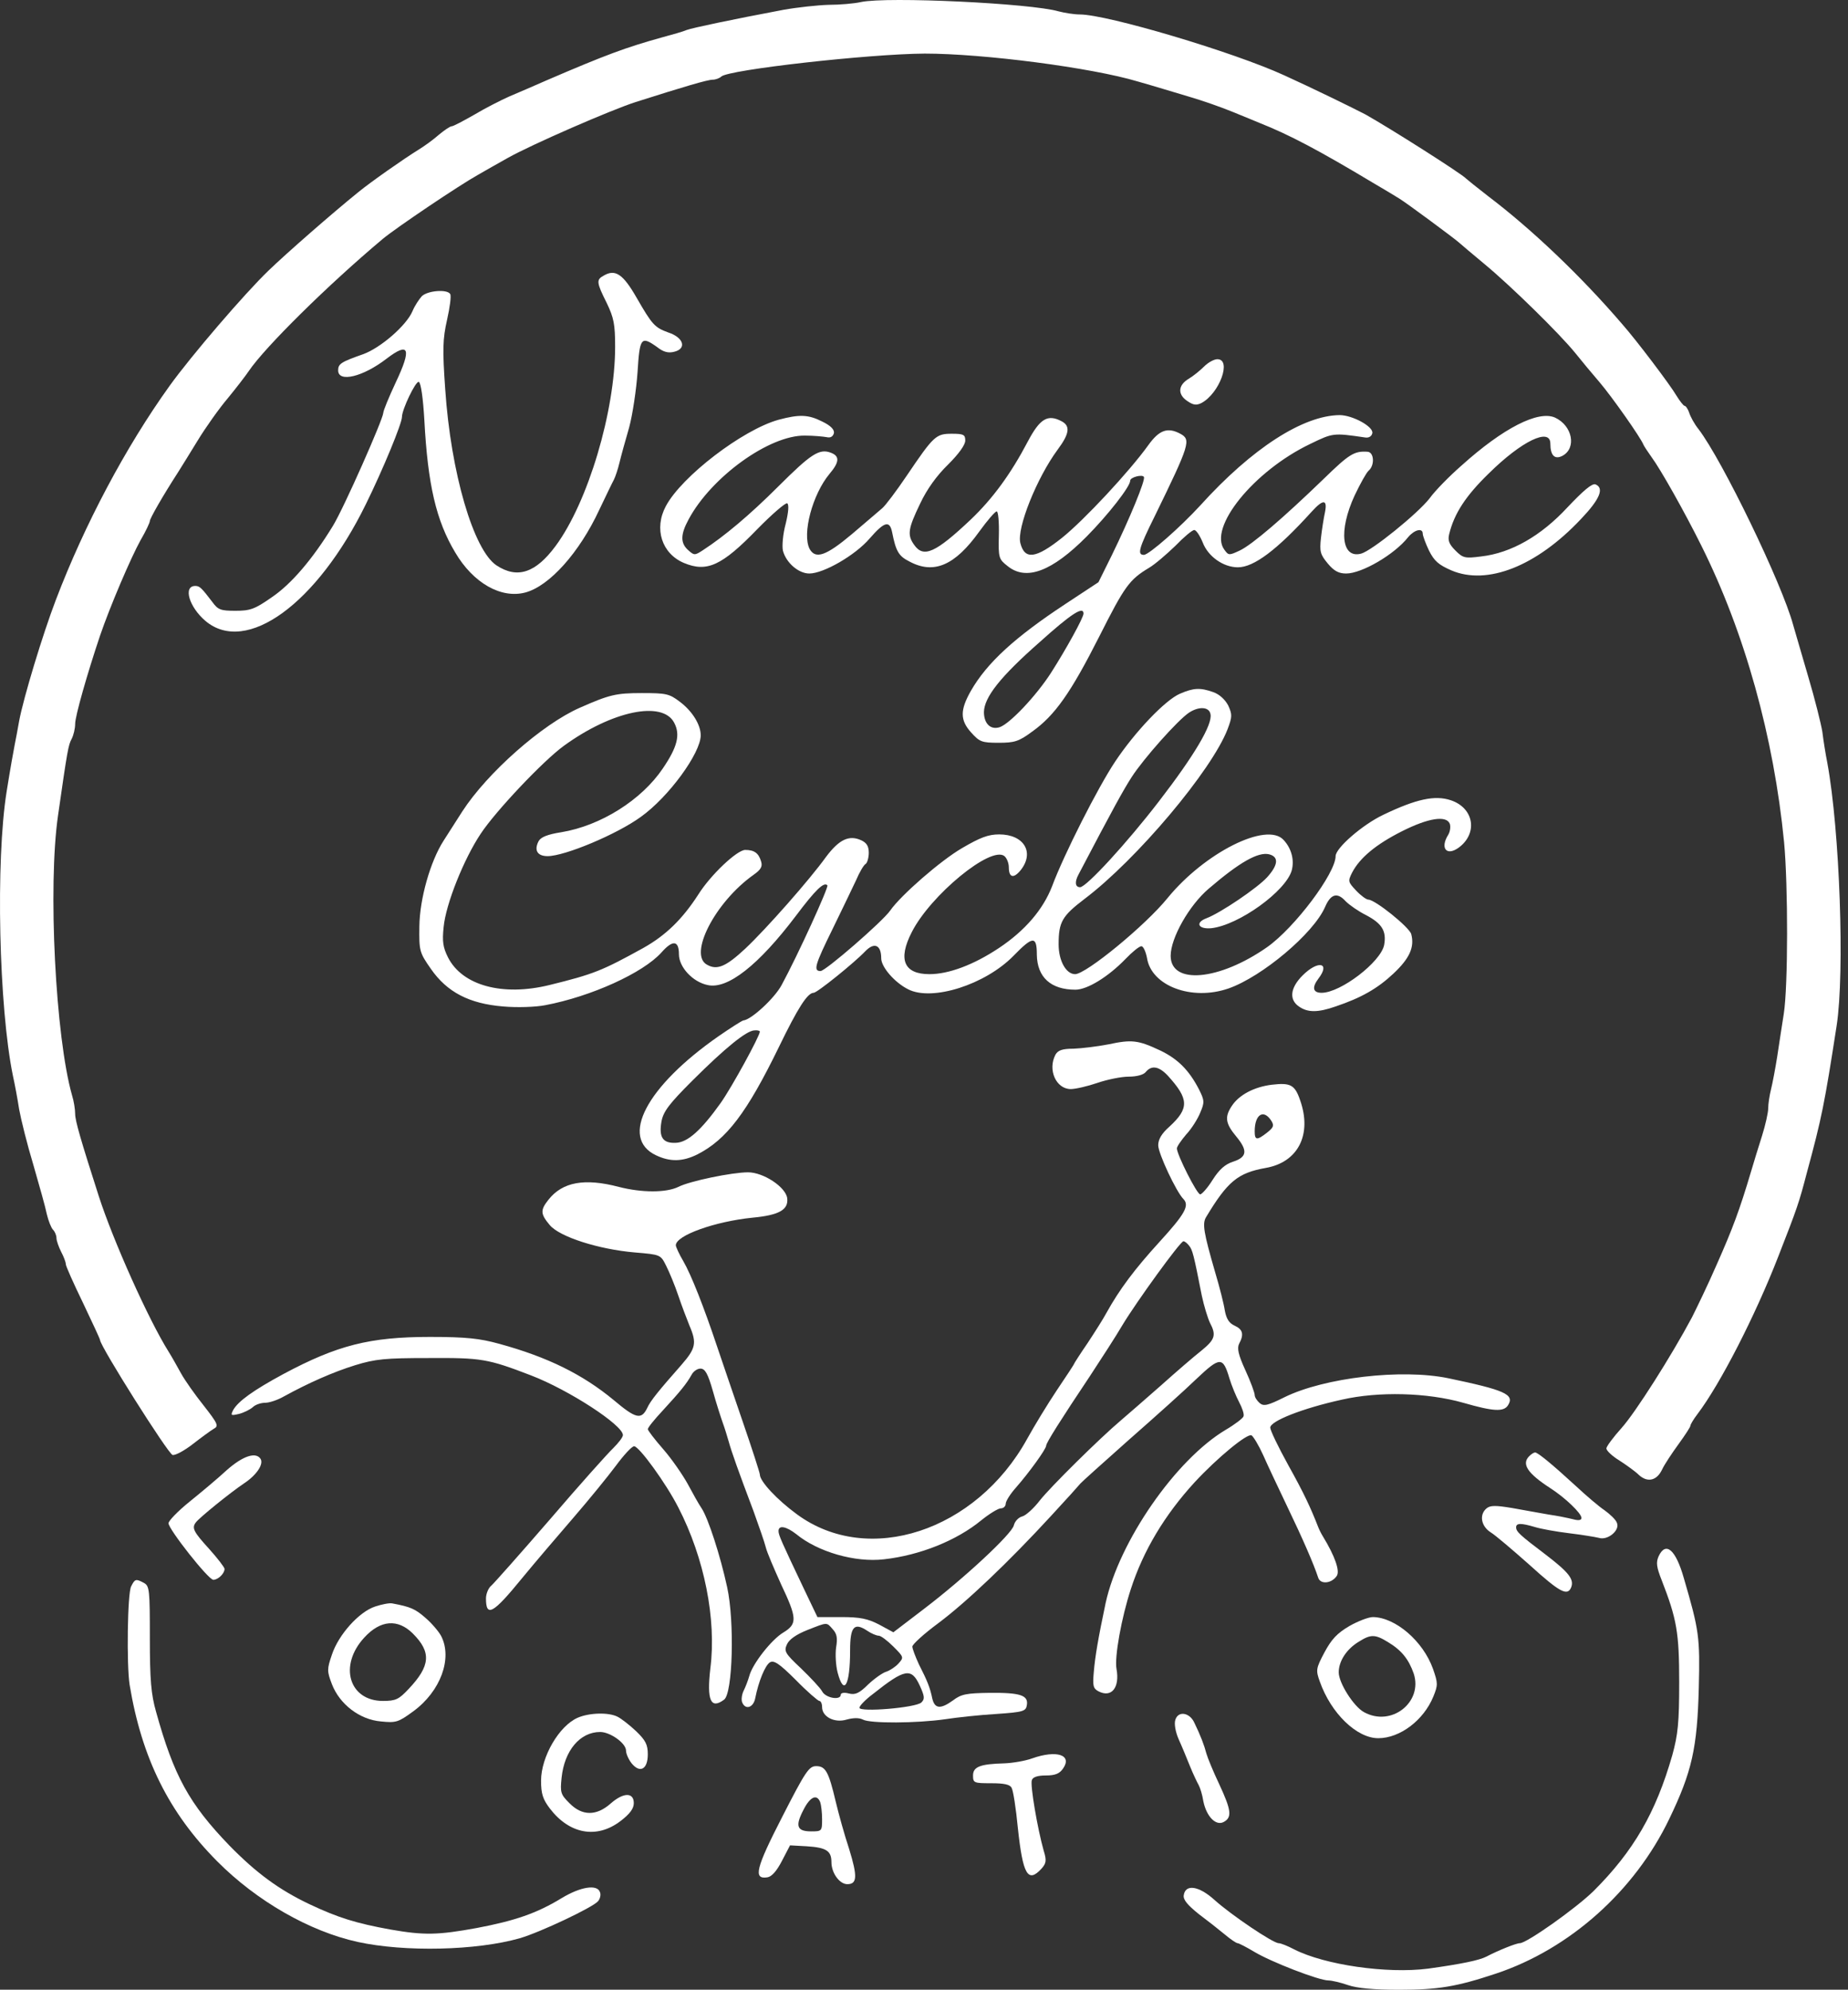
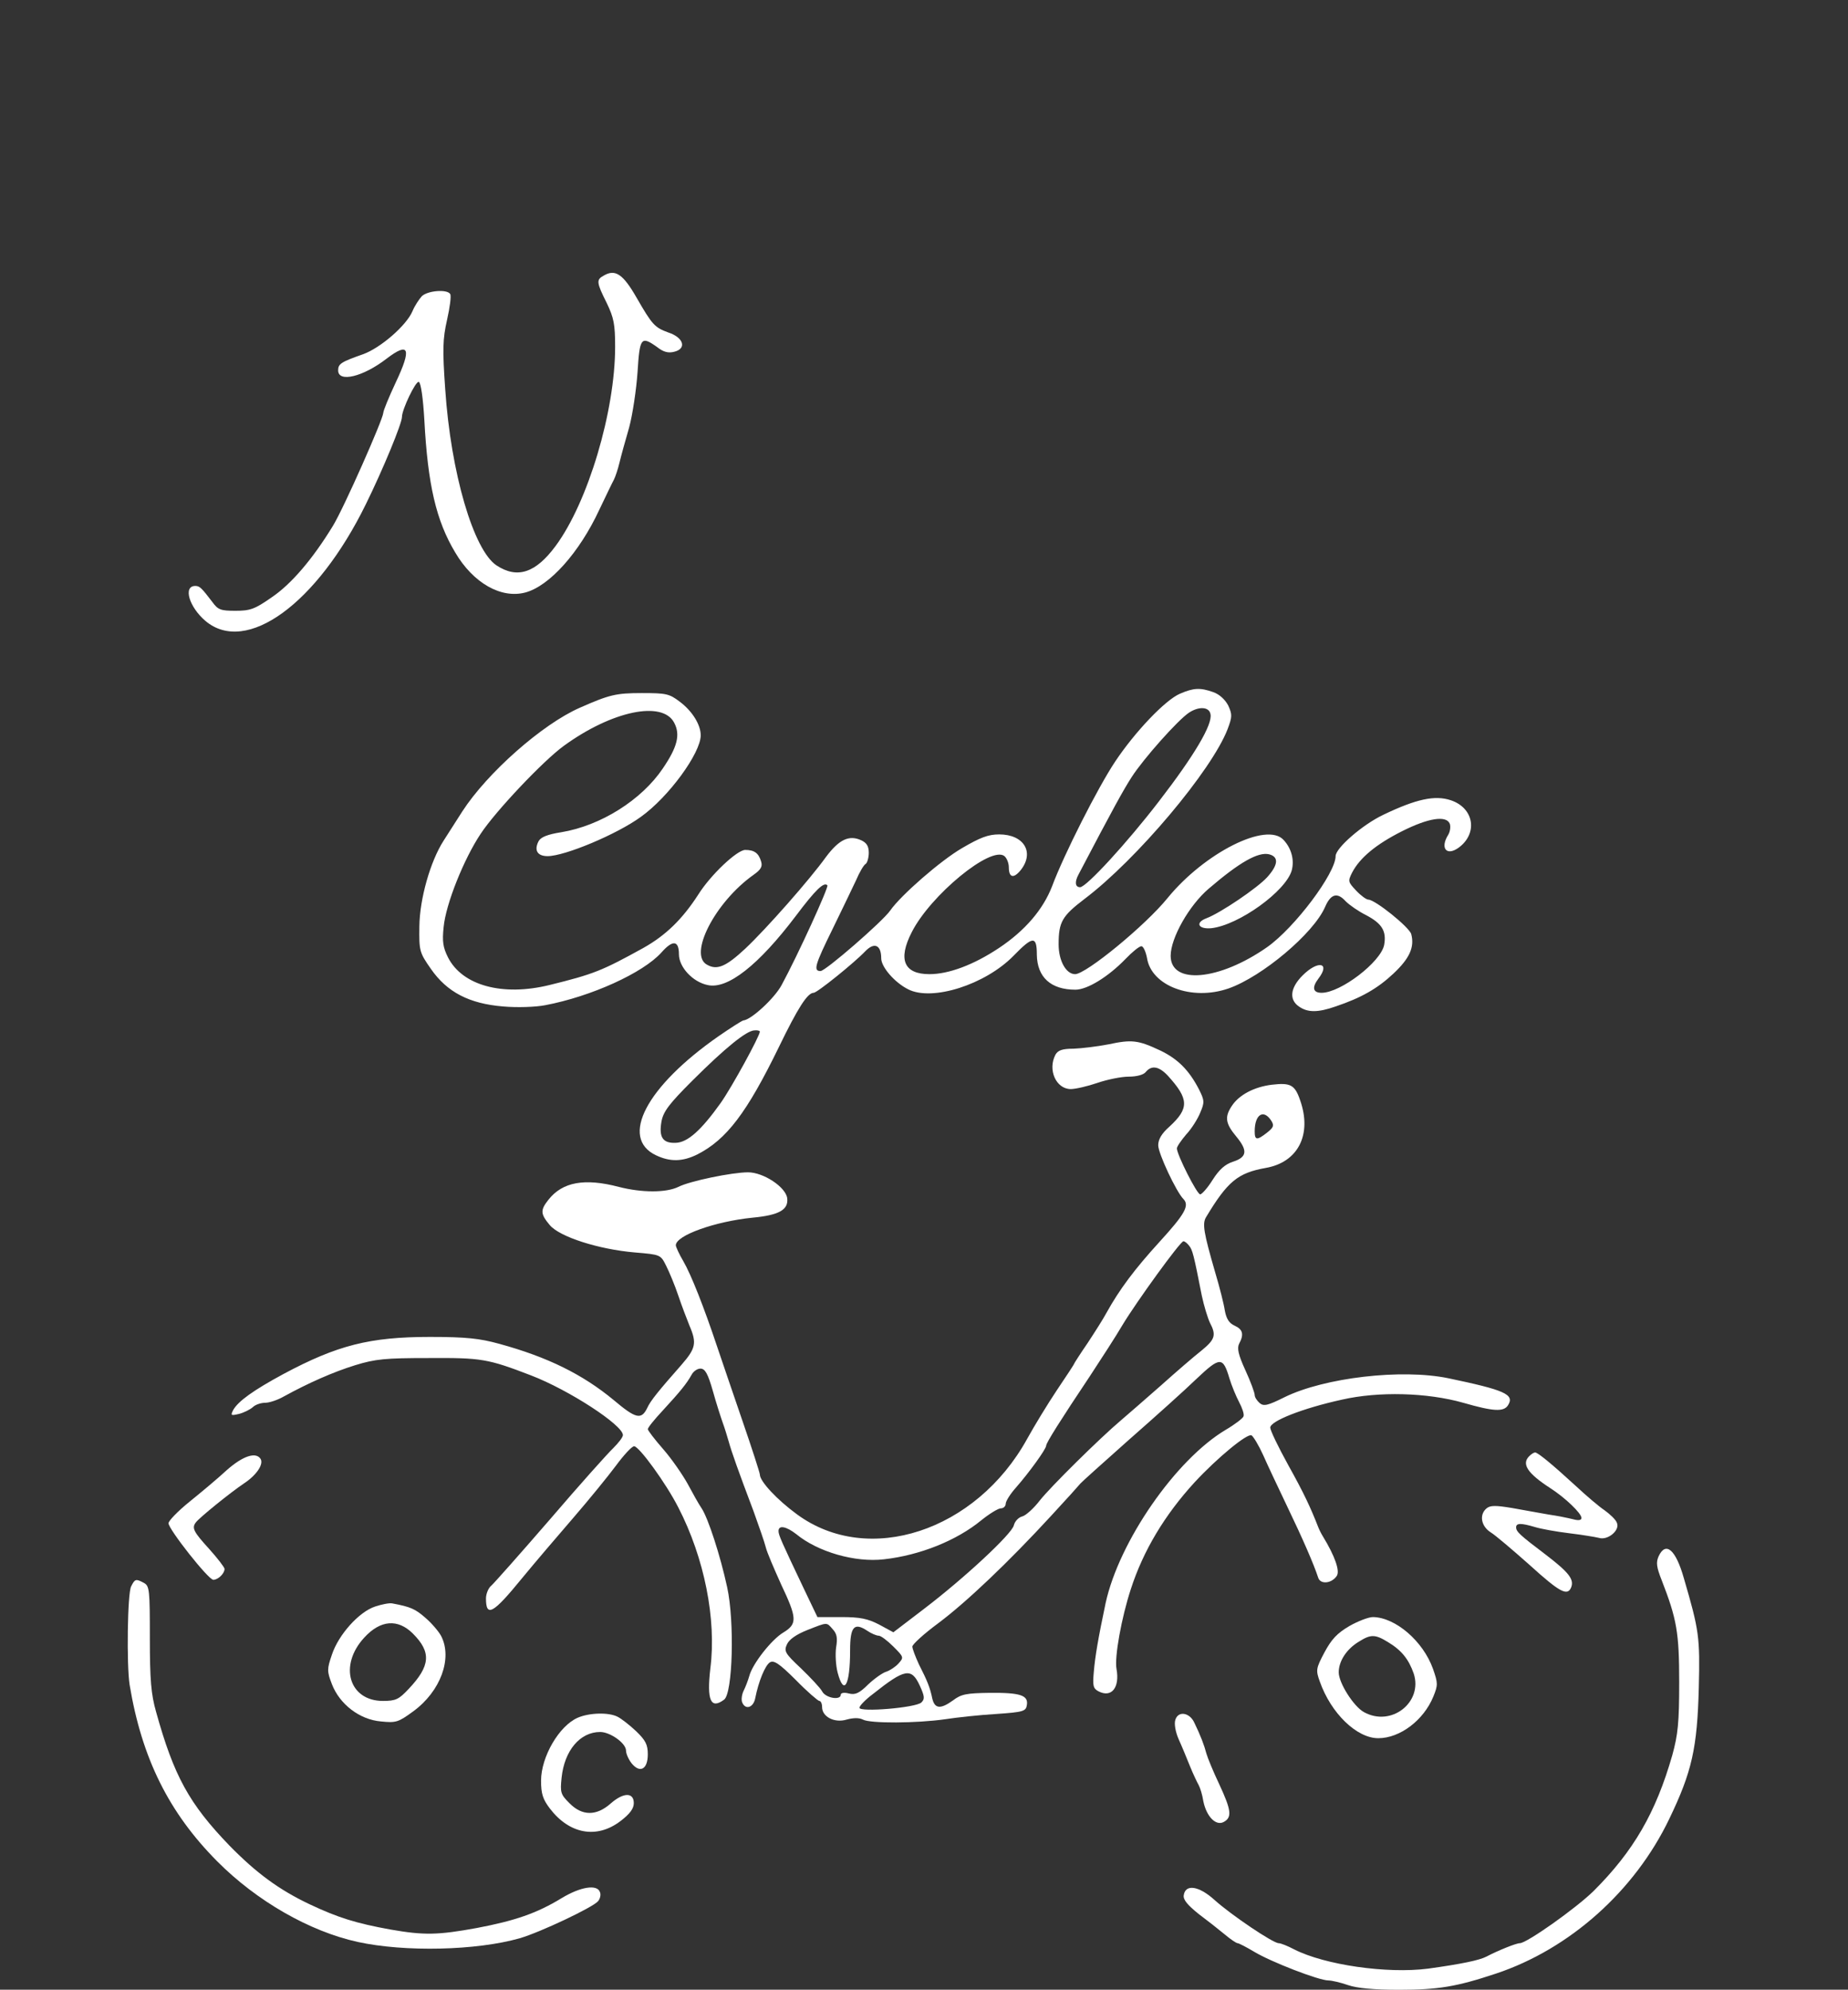
<svg xmlns="http://www.w3.org/2000/svg" width="223" height="240" viewBox="0 0 223 240" fill="none">
  <rect x="0" y="0" width="223" height="240" fill="#333333" stroke="none" />
-   <path d="M103.897 0.246C103.071 0.433 101.306 0.583 99.991 0.583C98.677 0.621 96.236 0.883 94.546 1.182C88.199 2.381 83.579 3.355 82.866 3.618C82.453 3.805 81.101 4.18 79.861 4.517C75.542 5.716 73.101 6.615 65.966 9.687C64.539 10.323 62.511 11.185 61.459 11.635C60.445 12.084 58.53 13.058 57.215 13.845C55.901 14.594 54.699 15.231 54.511 15.231C54.324 15.231 53.648 15.681 52.972 16.243C52.296 16.842 51.206 17.629 50.53 18.041C48.653 19.202 44.709 21.974 43.244 23.173C40.09 25.721 34.607 30.516 32.428 32.614C29.537 35.386 23.077 42.916 20.486 46.513C15.153 53.931 10.195 63.296 6.74 72.362C5.163 76.483 2.835 84.163 2.309 86.973C2.121 88.022 1.896 89.258 1.783 89.783C1.67 90.307 1.22 92.855 0.807 95.44C-0.545 103.832 -0.132 121.514 1.558 129.756C1.783 130.768 2.121 132.566 2.309 133.802C2.534 135.039 3.285 138.073 4.036 140.546C4.75 143.018 5.501 145.678 5.651 146.465C5.839 147.252 6.177 148.113 6.402 148.338C6.628 148.563 6.815 149.012 6.815 149.349C6.815 149.649 7.078 150.398 7.379 150.998C7.679 151.56 7.942 152.234 7.942 152.496C7.942 152.721 8.881 154.819 10.008 157.142C11.134 159.502 12.073 161.525 12.073 161.637C12.111 162.424 20.298 175.386 20.824 175.499C21.162 175.574 22.251 174.974 23.265 174.188C24.279 173.401 25.405 172.577 25.781 172.352C26.419 172.015 26.307 171.752 24.579 169.542C23.528 168.231 22.288 166.47 21.838 165.646C21.387 164.822 20.711 163.623 20.335 163.024C17.932 159.202 13.651 149.649 11.923 144.292C9.745 137.511 9.069 135.188 9.069 134.364C9.069 133.84 8.919 132.828 8.693 132.116C6.703 125.148 5.764 106.904 7.003 98.362C8.13 90.495 8.243 89.858 8.656 89.109C8.881 88.659 9.069 87.872 9.069 87.31C9.069 86.374 10.534 81.241 12.073 76.671C13.275 73.149 15.791 67.267 16.956 65.169C17.594 64.083 18.082 63.034 18.082 62.847C18.082 62.547 19.622 59.85 21.462 57.003C21.763 56.516 22.852 54.792 23.828 53.181C24.805 51.57 26.457 49.248 27.509 48.011C28.523 46.775 29.649 45.314 30.025 44.752C31.978 41.867 39.564 34.375 46.174 28.83C47.789 27.482 55.413 22.349 57.704 21.075C58.53 20.588 60.145 19.689 61.271 19.052C64.126 17.442 73.777 13.246 76.707 12.309C82.603 10.436 85.382 9.612 86.02 9.612C86.358 9.612 86.847 9.424 87.034 9.237C87.861 8.413 104.873 6.502 111.596 6.465C118.656 6.465 131.726 8.151 137.321 9.836C139.199 10.361 141.978 11.223 143.518 11.672C145.058 12.122 147.424 12.946 148.776 13.508C150.128 14.07 151.555 14.632 151.968 14.819C155.573 16.243 159.179 18.153 165.676 22.049C167.028 22.836 168.455 23.698 168.868 23.96C169.732 24.485 175.403 28.68 176.041 29.242C176.304 29.467 177.694 30.666 179.196 31.902C182.313 34.487 188.172 40.219 190.087 42.579C190.8 43.478 192.115 45.052 193.016 46.101C194.518 47.861 197.974 52.769 198.312 53.631C198.387 53.818 198.837 54.492 199.288 55.129C200.377 56.59 203.306 61.798 205.297 65.806C210.555 76.334 214.047 88.921 215.287 101.584C215.775 106.791 215.775 118.967 215.249 122.301C215.024 123.687 214.686 125.972 214.46 127.434C214.235 128.857 213.897 130.655 213.709 131.405C213.522 132.154 213.371 133.165 213.371 133.69C213.371 134.214 213.033 135.713 212.62 137.024C212.207 138.335 211.606 140.246 211.306 141.295C209.916 145.978 209.052 148.263 207.175 152.496C206.086 155.006 204.696 157.854 204.17 158.903C201.692 163.548 197.335 170.404 195.683 172.239C194.669 173.363 193.842 174.487 193.842 174.712C193.842 174.974 194.556 175.649 195.42 176.173C196.284 176.735 197.335 177.484 197.748 177.896C198.8 178.87 199.926 178.608 200.565 177.259C200.865 176.623 201.767 175.274 202.555 174.188C203.344 173.101 203.982 172.127 203.982 171.977C203.982 171.827 204.358 171.19 204.846 170.554C207.625 166.882 211.832 158.64 214.573 151.597C216.902 145.641 217.089 145.079 218.028 141.482C219.831 134.851 220.169 133.165 221.634 123.687C222.61 117.318 222.009 100.198 220.507 92.031C220.282 90.907 220.019 89.221 219.906 88.284C219.756 87.348 219.005 84.313 218.178 81.541C217.352 78.769 216.564 75.959 216.376 75.359C215.024 70.377 207.851 55.541 204.959 51.758C204.471 51.158 203.982 50.259 203.832 49.772C203.682 49.323 203.419 48.948 203.269 48.948C203.156 48.948 202.706 48.386 202.292 47.712C201.579 46.475 197.448 41.006 195.72 39.058C190.8 33.326 184.867 27.669 179.571 23.66C178.219 22.611 177.055 21.675 176.942 21.562C176.454 21 167.779 15.493 164.774 13.808C163.422 13.096 158.202 10.548 154.972 9.087C148.851 6.277 133.603 1.744 130.298 1.744C129.622 1.744 128.458 1.557 127.745 1.37C124.402 0.396 107.089 -0.428 103.897 0.246Z" fill="white" />
  <path d="M72.839 33.251C71.938 33.738 71.975 34.075 73.214 36.547C74.078 38.346 74.228 39.133 74.228 41.83C74.228 49.585 70.961 60.561 67.055 65.844C64.652 69.103 62.436 69.852 59.92 68.204C57.141 66.368 54.399 57.04 53.723 46.925C53.385 42.13 53.423 40.893 53.948 38.571C54.286 37.072 54.474 35.686 54.324 35.461C53.948 34.862 51.62 35.049 50.906 35.723C50.568 36.098 50.043 36.885 49.78 37.522C49.066 39.245 45.911 41.98 43.808 42.729C41.142 43.666 40.804 43.89 40.804 44.677C40.804 46.176 43.808 45.464 46.663 43.253C49.367 41.193 49.705 42.017 47.752 46.138C46.926 47.899 46.25 49.547 46.25 49.809C46.212 50.596 41.48 61.311 40.165 63.446C37.762 67.38 35.17 70.452 32.767 72.063C30.739 73.486 30.175 73.674 28.41 73.674C26.645 73.674 26.307 73.561 25.631 72.624C24.317 70.901 24.091 70.677 23.566 70.677C22.064 70.677 22.815 73.224 24.805 74.91C29.725 79.031 38.25 72.849 44.146 60.824C46.212 56.628 48.503 51.083 48.503 50.297C48.503 49.397 50.155 45.951 50.531 46.063C50.794 46.138 51.057 48.086 51.207 50.671C51.62 58.464 52.634 62.809 54.925 66.63C57.103 70.339 60.483 72.25 63.412 71.463C66.304 70.677 69.91 66.668 72.313 61.498C73.102 59.85 73.89 58.201 74.078 57.864C74.266 57.489 74.566 56.59 74.754 55.804C74.942 55.017 75.468 53.106 75.918 51.57C76.332 50.034 76.782 47.037 76.932 44.902C77.195 40.706 77.346 40.481 79.298 41.867C80.05 42.467 80.65 42.617 81.364 42.429C82.904 42.055 82.491 40.706 80.65 40.106C78.998 39.507 78.698 39.17 76.82 35.911C75.167 33.026 74.228 32.427 72.839 33.251Z" fill="white" />
-   <path d="M145.321 44.19C144.833 44.677 144.007 45.351 143.443 45.688C142.129 46.475 142.091 47.599 143.293 48.386C144.007 48.873 144.382 48.91 144.983 48.611C147.161 47.449 148.663 43.328 146.898 43.328C146.523 43.328 145.809 43.703 145.321 44.19Z" fill="white" />
-   <path d="M93.945 50.634C89.626 51.833 82.265 57.452 80.35 61.048C78.885 63.783 79.862 66.78 82.528 67.904C85.307 69.066 87.11 68.241 91.391 63.821C93.194 61.985 94.809 60.599 94.996 60.711C95.222 60.861 95.147 61.798 94.809 63.184C94.471 64.42 94.358 65.844 94.471 66.406C94.846 67.867 96.348 69.178 97.663 69.178C99.39 69.178 103.221 66.968 104.949 64.945C106.714 62.922 107.352 62.734 107.653 64.195C108.103 66.481 108.441 67.08 109.718 67.717C112.685 69.328 115.239 68.204 118.168 64.121C119.145 62.772 120.084 61.685 120.271 61.685C120.459 61.685 120.572 62.959 120.534 64.57C120.459 67.305 120.534 67.455 121.586 68.279C123.839 70.115 126.956 68.916 131.125 64.72C133.754 62.06 136.383 58.688 136.383 57.977C136.383 57.564 137.847 57.19 138.035 57.527C138.26 57.864 136.308 62.584 134.167 66.968L132.552 70.227L128.571 72.849C122.487 76.858 119.107 79.93 117.154 83.339C115.84 85.662 115.84 86.861 117.192 88.359C118.206 89.483 118.469 89.595 120.497 89.595C122.412 89.595 122.938 89.446 124.553 88.247C127.294 86.299 129.21 83.564 132.627 76.82C135.707 70.714 136.27 69.927 138.636 68.504C139.35 68.092 140.777 66.855 141.828 65.844C142.842 64.795 143.856 63.933 144.119 63.933C144.344 63.933 144.795 64.608 145.133 65.432C145.772 67.118 147.612 68.429 149.377 68.429C151.292 68.429 154.071 66.368 158.278 61.723C159.667 60.187 160.193 60.224 159.892 61.76C159.742 62.435 159.517 63.858 159.404 64.87C159.216 66.556 159.329 66.893 160.23 67.979C160.982 68.878 161.545 69.178 162.446 69.178C164.324 69.178 168.267 66.893 169.92 64.795C170.671 63.896 171.685 63.633 171.685 64.383C171.685 64.608 172.023 65.544 172.436 66.406C173.074 67.68 173.6 68.129 175.14 68.803C179.459 70.639 185.393 68.316 190.763 62.622C193.054 60.224 193.617 58.876 192.528 58.426C192.115 58.276 191.064 59.175 189.148 61.198C185.956 64.645 182.351 66.705 178.745 67.118C176.755 67.38 176.53 67.305 175.628 66.406C174.84 65.619 174.689 65.169 174.877 64.42C175.478 61.948 176.868 59.812 179.647 57.115C183.628 53.181 187.083 51.533 187.083 53.518C187.083 54.942 187.608 55.467 188.547 54.98C190.275 54.043 189.749 51.346 187.646 50.371C185.618 49.472 181.374 51.645 176.379 56.141C174.915 57.415 173.15 59.213 172.511 60.112C171.084 61.948 165.526 66.443 164.249 66.78C161.883 67.417 161.507 64.008 163.46 59.775C164.136 58.351 164.887 57.002 165.15 56.778C165.901 56.141 165.826 54.567 165.038 54.492C163.423 54.38 162.822 54.755 159.742 57.752C154.86 62.472 151.104 65.694 149.602 66.406C148.325 67.005 148.25 67.005 147.762 66.331C145.734 63.671 151.292 56.815 158.09 53.556C160.869 52.207 160.869 52.207 164.737 52.769C165.188 52.844 165.526 52.619 165.601 52.245C165.751 51.458 163.197 50.072 161.658 50.072C157.264 50.109 151.104 54.043 144.833 60.974C142.467 63.559 138.636 66.93 138.035 66.93C137.209 66.93 137.397 66.181 139.35 62.247C143.593 53.556 143.744 53.031 142.429 52.32C140.889 51.495 139.875 51.87 138.561 53.706C136.27 56.89 130.824 62.734 128.158 64.87C125.003 67.38 123.651 67.567 123.126 65.507C122.675 63.708 125.116 57.639 127.632 54.23C129.059 52.32 129.172 51.383 128.12 50.821C126.43 49.922 125.492 50.484 124.027 53.256C121.961 57.19 119.783 60.149 117.154 62.659C112.91 66.668 111.446 67.342 110.319 65.731C109.455 64.533 109.568 63.783 111.033 60.749C111.859 58.988 113.061 57.34 114.413 56.028C115.69 54.755 116.478 53.668 116.478 53.144C116.478 52.432 116.29 52.32 114.863 52.32C112.948 52.32 112.685 52.544 109.418 57.377C108.178 59.213 106.826 61.011 106.451 61.311C106.075 61.648 104.423 63.034 102.808 64.42C99.691 67.043 98.414 67.492 97.7 66.218C96.762 64.42 98.038 59.625 100.104 57.152C101.306 55.729 101.343 55.017 100.254 54.605C98.865 54.08 97.851 54.755 93.907 58.688C90.452 62.135 87.41 64.682 84.819 66.368C83.842 67.005 83.767 67.005 83.054 66.368C82.077 65.507 82.115 64.458 83.091 62.659C85.833 57.527 92.856 52.469 97.137 52.544C98.189 52.544 99.353 52.657 99.766 52.732C100.217 52.844 100.517 52.657 100.63 52.245C100.705 51.833 100.254 51.346 99.24 50.858C97.55 49.997 96.461 49.959 93.945 50.634ZM130.749 74.011C130.749 74.498 128.684 78.244 126.844 81.129C125.041 83.939 121.811 87.348 120.609 87.722C119.52 88.059 118.732 87.273 118.732 85.887C118.769 84.088 120.722 81.616 125.454 77.457C129.285 74.011 130.749 73.074 130.749 74.011Z" fill="white" />
  <path d="M142.391 83.676C140.626 84.425 136.983 88.246 134.58 91.843C132.477 94.99 128.346 103.157 126.956 106.903C125.867 109.713 123.689 112.26 120.534 114.358C117.492 116.381 114.488 117.505 112.159 117.505C109.08 117.505 108.328 115.744 110.018 112.448C112.272 107.99 119.595 101.958 121.21 103.269C121.51 103.531 121.736 104.131 121.736 104.618C121.736 105.892 122.337 106.004 123.2 104.918C124.853 102.782 123.538 100.647 120.572 100.647C119.257 100.647 118.281 101.021 116.102 102.295C113.511 103.794 108.704 107.99 107.427 109.825C106.526 111.136 99.616 117.131 99.015 117.131C98.113 117.131 98.339 116.381 100.479 112.036C101.568 109.788 102.845 107.165 103.296 106.191C103.709 105.217 104.235 104.318 104.46 104.206C104.648 104.093 104.836 103.457 104.836 102.857C104.836 102.07 104.573 101.658 103.934 101.359C102.47 100.684 101.268 101.246 99.691 103.344C97.7 106.116 92.442 112.073 89.926 114.433C87.635 116.569 86.546 117.056 85.344 116.381C83.016 115.183 86.283 108.814 90.94 105.517C91.842 104.88 92.029 104.506 91.842 103.906C91.541 102.895 91.015 102.52 89.926 102.52C88.95 102.52 85.758 105.517 84.255 107.915C82.34 110.874 80.35 112.822 77.608 114.358C72.651 117.093 71.637 117.505 66.304 118.816C60.67 120.203 55.788 118.891 54.061 115.482C53.46 114.283 53.347 113.572 53.535 111.811C53.798 109.039 55.976 103.606 58.004 100.572C59.807 97.837 65.553 91.768 68.031 89.969C73.852 85.736 79.974 84.463 81.364 87.197C82.115 88.621 81.739 90.119 79.974 92.704C77.42 96.488 72.5 99.598 67.731 100.385C66.041 100.647 65.252 100.984 64.989 101.471C64.426 102.557 64.839 103.269 66.078 103.269C68.144 103.269 74.416 100.647 77.308 98.549C80.688 96.151 84.556 90.831 84.556 88.696C84.556 87.422 83.542 85.774 82.04 84.65C80.763 83.676 80.387 83.601 77.458 83.601C74.341 83.601 73.552 83.788 69.984 85.362C65.44 87.347 58.793 93.229 55.788 97.874C55 99.111 53.986 100.684 53.535 101.396C51.92 103.906 50.643 108.439 50.606 111.736C50.568 114.695 50.606 114.883 51.995 116.868C53.948 119.678 56.614 121.064 60.708 121.401C62.398 121.551 64.614 121.476 65.778 121.252C71.336 120.203 77.608 117.355 79.824 114.883C81.176 113.347 81.927 113.422 81.927 115.108C81.927 116.644 83.579 118.442 85.382 118.816C87.786 119.378 91.541 116.419 96.048 110.462C98.414 107.315 99.428 106.341 99.841 106.791C100.029 106.978 96.311 115.145 94.32 118.816C93.456 120.427 90.64 123.012 89.701 123.087C89.513 123.125 88.161 123.986 86.696 124.998C77.984 131.067 74.754 137.248 79.148 139.346C80.875 140.17 82.378 140.133 84.18 139.234C87.673 137.436 90.114 134.251 93.982 126.309C96.273 121.589 97.437 119.753 98.188 119.753C98.602 119.753 103.108 116.119 104.423 114.733C105.512 113.609 106.338 113.984 106.338 115.595C106.338 116.644 107.953 118.517 109.605 119.341C112.497 120.802 118.882 118.779 122.299 115.295C124.628 112.897 125.116 112.86 125.116 115.145C125.153 117.88 126.806 119.378 129.773 119.378C131.2 119.378 133.716 117.842 135.819 115.67C136.608 114.845 137.472 114.134 137.734 114.134C137.96 114.134 138.26 114.77 138.41 115.557C138.936 118.929 143.818 120.765 148.25 119.229C152.306 117.805 158.503 112.598 159.892 109.413C160.568 107.84 161.357 107.578 162.371 108.701C162.859 109.188 163.948 109.938 164.85 110.387C166.765 111.399 167.328 112.298 167.028 113.984C166.615 116.044 161.77 119.753 159.479 119.753C158.428 119.753 158.277 119.116 159.104 118.03C160.568 116.119 159.066 115.782 157.188 117.655C155.686 119.154 155.536 120.577 156.738 121.401C157.789 122.151 159.028 122.151 161.169 121.401C164.286 120.352 166.239 119.229 168.154 117.43C170.107 115.595 170.708 114.246 170.295 112.672C170.07 111.848 165.939 108.514 165.112 108.514C164.887 108.514 164.211 108.027 163.648 107.428C162.671 106.379 162.634 106.304 163.16 105.255C164.098 103.457 166.051 101.846 169.168 100.272C172.361 98.661 174.539 98.324 174.952 99.373C175.065 99.71 174.99 100.31 174.764 100.684C173.75 102.295 174.539 103.307 176.004 102.258C178.37 100.534 177.881 97.462 175.065 96.526C173.149 95.889 170.896 96.376 166.915 98.286C164.399 99.485 161.169 102.295 161.169 103.269C161.169 105.33 156.249 111.886 152.907 114.246C147.123 118.292 141.265 118.816 141.265 115.295C141.265 113.122 143.518 109.188 145.846 107.203C149.602 103.981 151.818 102.745 153.132 103.044C154.334 103.344 154.259 104.318 152.907 105.817C151.705 107.128 147.274 110.125 145.584 110.762C144.194 111.286 144.57 112.111 146.184 111.961C149.489 111.586 155.16 107.503 155.874 104.993C156.212 103.719 155.836 102.333 154.897 101.321C152.869 99.073 145.358 102.857 140.889 108.327C138.223 111.624 131.05 117.505 129.735 117.505C128.646 117.505 127.745 115.894 127.745 113.909C127.745 111.211 128.158 110.5 130.862 108.439C137.171 103.681 146.222 92.929 148.137 87.947C148.701 86.448 148.701 86.186 148.212 85.099C147.837 84.388 147.161 83.751 146.41 83.488C144.832 82.927 144.044 82.964 142.391 83.676ZM146.072 86.148C146.335 87.385 144.119 91.131 139.838 96.675C136.007 101.658 131.087 107.016 130.336 107.016C129.735 107.016 129.66 106.379 130.148 105.48C134.354 97.462 135.556 95.289 136.57 93.716C137.997 91.505 142.128 86.86 143.48 85.961C144.682 85.174 145.922 85.249 146.072 86.148ZM91.691 124.436C91.691 124.96 88.311 131.142 86.959 133.052C84.631 136.312 82.978 137.81 81.551 137.848C79.974 137.923 79.486 137.173 79.824 135.263C80.049 134.064 80.763 133.127 83.542 130.355C87.523 126.384 90.114 124.286 91.053 124.286C91.391 124.249 91.691 124.324 91.691 124.436Z" fill="white" />
  <path d="M133.754 125.972C132.402 126.234 130.524 126.459 129.548 126.496C128.196 126.496 127.67 126.684 127.369 127.208C126.393 129.044 127.445 131.366 129.21 131.366C129.773 131.366 131.238 131.029 132.439 130.617C133.641 130.205 135.331 129.868 136.195 129.868C137.171 129.868 137.998 129.643 138.261 129.306C138.974 128.444 139.875 128.632 140.927 129.756C143.481 132.565 143.518 133.689 141.115 135.899C140.176 136.724 139.763 137.435 139.763 138.147C139.763 139.121 141.941 143.767 142.805 144.628C143.556 145.415 142.993 146.427 139.951 149.761C136.871 153.133 135.068 155.568 133.529 158.34C133.153 159.052 132.101 160.7 131.238 162.011C130.336 163.322 129.623 164.446 129.623 164.484C129.623 164.559 128.684 165.982 127.52 167.706C126.393 169.392 124.778 172.051 123.952 173.55C117.793 184.714 104.761 188.985 96.161 182.653C93.757 180.893 91.692 178.682 91.692 177.858C91.692 177.671 90.753 174.749 89.589 171.377C88.424 168.005 87.072 163.997 86.547 162.461C84.932 157.628 83.392 153.732 82.453 152.121C81.965 151.297 81.552 150.398 81.552 150.21C81.552 149.012 86.321 147.326 90.828 146.876C93.983 146.576 95.147 145.94 94.997 144.553C94.846 143.205 92.142 141.407 90.265 141.407C88.349 141.407 83.242 142.456 81.852 143.167C80.387 143.879 77.458 143.879 74.679 143.167C70.548 142.081 67.881 142.568 66.191 144.703C65.177 145.977 65.215 146.427 66.342 147.775C67.543 149.199 72.238 150.697 76.594 151.072C79.711 151.334 79.711 151.334 80.387 152.683C80.763 153.432 81.439 155.043 81.852 156.279C82.265 157.516 82.904 159.164 83.204 159.913C84.105 162.011 83.955 162.648 82.228 164.634C79.524 167.706 78.472 168.979 78.097 169.841C77.383 171.302 76.707 171.115 74.041 168.867C70.323 165.795 66.116 163.697 60.22 162.086C57.892 161.449 56.277 161.262 51.883 161.262C44.597 161.262 40.691 162.274 34.231 165.72C30.551 167.706 28.748 169.017 28.147 170.066C27.809 170.74 27.847 170.778 28.823 170.553C29.424 170.403 30.175 170.028 30.513 169.729C30.814 169.429 31.49 169.204 32.016 169.204C32.504 169.204 33.518 168.867 34.231 168.455C37.236 166.807 40.203 165.495 42.869 164.671C45.31 163.922 46.512 163.81 51.695 163.81C58.079 163.772 58.831 163.884 64.088 165.907C68.67 167.668 75.167 171.902 75.167 173.1C75.167 173.363 74.641 174.037 74.003 174.674C73.365 175.273 69.909 179.132 66.379 183.253C62.811 187.374 59.619 190.97 59.281 191.27C58.943 191.532 58.643 192.244 58.643 192.806C58.643 195.129 59.507 194.642 62.962 190.408C64.501 188.535 67.318 185.238 69.196 183.066C71.074 180.893 73.365 178.083 74.341 176.772C75.28 175.498 76.256 174.449 76.519 174.449C77.12 174.449 80.387 178.945 81.852 181.829C85.007 187.936 86.471 195.353 85.72 201.235C85.27 205.094 85.758 206.218 87.373 205.019C88.424 204.27 88.65 195.578 87.748 191.457C86.922 187.636 85.457 183.14 84.669 181.942C84.331 181.455 83.58 180.106 82.979 178.982C82.378 177.896 81.063 175.985 80.049 174.824C78.998 173.625 78.172 172.538 78.172 172.389C78.172 172.201 78.96 171.227 79.974 170.141C82.115 167.818 82.866 166.881 83.429 165.87C83.655 165.42 84.143 165.083 84.519 165.083C85.082 165.083 85.42 165.683 86.021 167.781C86.434 169.279 86.997 171.002 87.223 171.639C87.448 172.239 87.748 173.25 87.936 173.887C88.274 175.123 89.1 177.446 90.941 182.316C91.579 184.077 92.255 186.025 92.405 186.625C92.555 187.261 93.419 189.247 94.245 191.083C96.198 195.204 96.236 195.878 94.508 196.927C93.081 197.789 90.79 200.711 90.415 202.172C90.265 202.696 89.964 203.483 89.739 203.933C89.513 204.382 89.438 205.019 89.551 205.319C89.927 206.293 90.903 205.993 91.128 204.869C91.541 202.771 92.33 200.898 92.893 200.523C93.382 200.224 94.02 200.636 96.048 202.659C97.4 204.045 98.715 205.169 98.865 205.169C99.053 205.169 99.203 205.506 99.203 205.918C99.203 207.079 100.705 207.866 102.17 207.417C102.996 207.192 103.672 207.192 104.123 207.417C104.986 207.904 110.657 207.866 114.037 207.379C115.502 207.154 118.281 206.855 120.234 206.742C123.539 206.517 123.802 206.405 123.914 205.656C124.102 204.494 123.126 204.157 119.408 204.195C116.666 204.232 115.99 204.345 115.014 205.094C113.511 206.18 112.798 206.143 112.497 204.869C112.235 203.595 111.934 202.809 110.883 200.748C110.469 199.849 110.094 198.875 110.094 198.613C110.094 198.351 111.483 197.077 113.211 195.803C116.666 193.218 121.736 188.385 126.806 182.878C128.684 180.855 130.261 179.094 130.374 178.945C130.487 178.795 133.115 176.435 136.195 173.7C139.312 170.965 142.993 167.668 144.382 166.32C147.236 163.622 147.574 163.622 148.363 166.282C148.626 167.144 149.152 168.417 149.527 169.129C149.903 169.841 150.166 170.59 150.053 170.853C149.978 171.077 149.001 171.827 147.912 172.464C141.866 176.06 135.031 185.95 133.416 193.368C132.515 197.639 132.139 199.849 131.989 201.685C131.839 203.333 131.914 203.67 132.552 204.007C134.129 204.832 135.143 203.558 134.73 201.31C134.467 199.887 135.331 195.129 136.458 191.682C137.96 187.037 140.551 182.728 144.157 178.795C146.898 175.835 150.541 172.838 151.029 173.138C151.255 173.288 151.893 174.337 152.419 175.498C152.945 176.697 154.259 179.469 155.348 181.754C157.189 185.576 158.541 188.685 159.066 190.296C159.329 191.158 160.719 191.008 161.32 190.071C161.695 189.472 161.094 187.711 159.63 185.313C159.442 185.014 159.179 184.489 159.066 184.189C158.127 181.792 157.339 180.106 155.461 176.734C154.259 174.561 153.283 172.538 153.283 172.201C153.283 171.415 157.151 169.879 161.921 168.83C166.352 167.818 172.211 167.968 176.567 169.204C180.21 170.253 181.449 170.328 181.975 169.504C182.801 168.193 181.562 167.668 174.765 166.245C169.131 165.083 159.817 166.17 155.01 168.53C152.982 169.541 152.494 169.654 152.006 169.242C151.668 168.942 151.405 168.53 151.405 168.268C151.405 168.005 150.917 166.657 150.278 165.271C149.415 163.397 149.264 162.611 149.527 162.086C150.128 160.962 149.978 160.363 149.001 159.913C148.325 159.614 147.987 159.089 147.8 158.078C147.687 157.291 147.161 155.23 146.635 153.47C145.246 148.674 145.058 147.588 145.546 146.801C148.138 142.493 149.377 141.481 152.719 140.882C156.625 140.208 158.353 136.874 156.888 132.715C156.25 130.842 155.724 130.58 153.471 130.842C151.33 131.104 149.49 132.078 148.626 133.427C147.762 134.738 147.875 135.525 149.189 137.098C150.579 138.784 150.504 139.571 148.776 140.133C147.837 140.433 147.124 141.069 146.335 142.306C145.734 143.28 145.021 144.066 144.833 144.066C144.457 144.104 142.016 139.271 142.016 138.522C142.016 138.297 142.542 137.548 143.143 136.836C143.781 136.162 144.532 134.963 144.833 134.214C145.359 132.977 145.359 132.753 144.683 131.404C143.481 129.081 142.129 127.733 140.026 126.721C137.322 125.447 136.571 125.372 133.754 125.972ZM153.433 135.225C153.771 135.787 153.658 136.012 152.907 136.611C151.668 137.585 151.405 137.548 151.405 136.461C151.405 134.401 152.494 133.727 153.433 135.225ZM143.481 150.248C143.894 150.735 144.044 151.297 145.021 156.279C145.283 157.516 145.734 158.977 145.997 159.539C146.786 161.037 146.635 161.562 144.983 162.91C144.119 163.585 141.903 165.495 140.063 167.144C138.185 168.792 136.082 170.628 135.331 171.265C132.627 173.55 126.769 179.357 125.492 180.968C124.778 181.904 123.802 182.803 123.351 182.916C122.9 183.028 122.45 183.515 122.337 184.002C122.074 185.051 116.403 190.333 111.483 194.08L107.803 196.889L106.075 195.953C104.686 195.241 103.785 195.054 101.494 195.054H98.639L97.062 191.757C94.283 185.913 93.945 185.164 93.945 184.676C93.945 183.927 94.884 184.115 96.086 185.051C98.677 187.187 103.184 188.498 106.676 188.086C110.995 187.599 115.427 185.838 118.431 183.365C119.408 182.579 120.459 181.942 120.76 181.942C121.098 181.942 121.361 181.679 121.361 181.38C121.361 181.08 121.924 180.181 122.6 179.432C124.177 177.633 126.243 174.786 126.243 174.374C126.243 174.037 128.045 171.19 131.501 166.02C132.853 163.959 134.655 161.187 135.444 159.838C137.134 157.029 142.429 149.723 142.805 149.723C142.955 149.723 143.255 149.948 143.481 150.248ZM100.48 196.515C101.005 197.077 101.081 197.601 100.893 198.725C100.78 199.549 100.855 200.898 101.081 201.76C101.832 204.607 102.583 203.333 102.583 199.062C102.583 196.215 103.071 195.653 104.648 196.702C105.137 197.039 105.775 197.302 106.038 197.302C106.301 197.302 107.089 197.901 107.803 198.613C109.08 199.887 109.08 199.924 108.404 200.673C108.066 201.048 107.39 201.497 106.939 201.647C106.526 201.76 105.512 202.471 104.761 203.183C103.672 204.27 103.184 204.457 102.433 204.27C101.869 204.12 101.456 204.195 101.456 204.42C101.456 205.131 99.616 204.832 99.203 204.007C98.977 203.595 97.813 202.359 96.649 201.235C94.734 199.437 94.583 199.175 94.959 198.351C95.222 197.751 96.086 197.152 97.4 196.627C99.879 195.653 99.729 195.653 100.48 196.515ZM110.995 203.333C111.596 204.644 111.596 204.944 111.183 205.356C110.507 205.993 103.709 206.555 103.709 205.993C103.709 205.768 104.423 205.019 105.324 204.345C109.193 201.273 109.981 201.123 110.995 203.333Z" fill="white" />
  <path d="M184.529 175.648C183.59 176.585 184.304 177.709 187.083 179.507C188.885 180.668 190.838 182.541 190.838 183.103C190.838 183.366 190.5 183.441 189.824 183.253C189.223 183.103 187.947 182.841 186.895 182.691C185.881 182.504 183.891 182.167 182.501 181.905C180.473 181.567 179.835 181.567 179.384 181.942C178.483 182.691 178.708 184.077 179.872 184.827C180.435 185.164 182.539 186.962 184.567 188.76C188.209 192.057 189.148 192.582 189.599 191.458C189.975 190.484 189.261 189.622 186.519 187.524C183.402 185.164 182.952 184.752 182.952 184.227C182.952 183.703 183.553 183.703 185.205 184.19C185.919 184.415 187.796 184.752 189.336 184.939C190.876 185.126 192.491 185.389 192.941 185.501C193.993 185.838 195.495 184.602 195.12 183.703C195.007 183.328 194.293 182.654 193.617 182.167C192.941 181.717 191.402 180.406 190.2 179.282C187.383 176.697 185.581 175.199 185.243 175.199C185.092 175.199 184.792 175.386 184.529 175.648Z" fill="white" />
  <path d="M27.358 177.334C26.269 178.346 24.241 180.031 22.852 181.155C21.462 182.279 20.335 183.441 20.335 183.74C20.335 184.452 25.142 190.559 25.743 190.559C26.307 190.559 27.096 189.809 27.096 189.247C27.096 189.06 26.232 187.936 25.218 186.812C23.34 184.752 23.115 184.302 23.64 183.628C24.053 183.066 27.847 179.994 29.424 178.945C30.964 177.934 31.828 176.622 31.452 175.985C30.889 175.086 29.311 175.611 27.358 177.334Z" fill="white" />
  <path d="M200.152 187.711C199.814 188.461 199.889 189.022 200.528 190.633C202.33 195.279 202.631 196.89 202.631 202.921C202.631 207.791 202.481 209.215 201.805 211.688C199.814 218.656 197.11 223.301 192.303 228.096C190.162 230.194 184.229 234.39 183.402 234.39C182.952 234.39 180.736 235.289 179.384 236.001C178.52 236.451 176.379 236.9 172.323 237.462C167.366 238.099 159.855 237.013 156.175 235.14C155.386 234.727 154.56 234.39 154.297 234.39C153.621 234.39 148.551 230.981 146.523 229.145C144.645 227.46 143.03 227.235 142.842 228.621C142.767 229.145 143.293 229.782 144.645 230.869C145.697 231.655 147.124 232.779 147.8 233.341C148.513 233.941 149.189 234.39 149.339 234.39C149.49 234.39 150.429 234.877 151.367 235.439C153.358 236.638 159.141 238.886 160.306 238.886C160.719 238.886 161.808 239.148 162.672 239.448C163.761 239.822 165.751 240.01 168.868 240.01C173.563 240.01 175.779 239.635 180.511 238.062C189.411 235.102 197.26 228.096 201.429 219.405C204.171 213.711 204.809 210.863 204.997 203.558C205.147 197.452 205.034 196.665 203.194 190.371C202.218 186.925 201.016 185.876 200.152 187.711Z" fill="white" />
  <path d="M15.829 191.346C15.378 192.132 15.266 200.824 15.641 203.222C17.106 212.063 20.373 218.656 26.232 224.538C30.964 229.296 37.348 232.967 43.169 234.241C48.841 235.477 57.478 235.29 62.736 233.791C65.177 233.08 71.524 230.083 72.163 229.333C72.425 229.034 72.538 228.509 72.388 228.209C72.05 227.273 70.059 227.573 67.769 228.959C64.764 230.794 62.098 231.694 57.553 232.555C52.859 233.417 51.169 233.454 47.113 232.742C42.982 231.993 40.803 231.319 37.386 229.708C33.668 227.947 30.926 225.924 27.697 222.627C22.814 217.57 20.974 214.198 18.833 206.481C18.233 204.383 18.082 202.622 18.082 197.602C18.082 191.795 18.045 191.308 17.369 190.934C16.392 190.409 16.28 190.447 15.829 191.346Z" fill="white" />
  <path d="M45.273 193.781C43.32 194.418 40.841 197.19 40.052 199.588C39.451 201.348 39.451 201.573 40.052 203.147C40.991 205.582 43.395 207.417 45.949 207.642C47.789 207.83 48.052 207.755 49.892 206.406C53.159 204.008 54.624 200.037 53.235 197.34C52.934 196.778 52.07 195.766 51.319 195.13C50.117 194.081 49.554 193.818 47.338 193.406C47 193.331 46.061 193.519 45.273 193.781ZM49.817 197.04C52.07 199.288 51.958 200.936 49.291 203.746C48.127 204.982 47.751 205.17 46.212 205.17C42.118 205.17 40.841 200.899 43.958 197.527C45.911 195.392 48.014 195.242 49.817 197.04Z" fill="white" />
  <path d="M162.822 196.141C161.357 197.003 160.681 197.714 159.818 199.325C158.804 201.236 158.766 201.461 159.254 202.809C160.606 206.668 163.723 209.665 166.315 209.665C168.944 209.665 171.798 207.492 172.962 204.645C173.525 203.259 173.525 203.034 172.924 201.311C171.723 197.939 168.38 195.092 165.676 195.054C165.15 195.054 163.874 195.541 162.822 196.141ZM167.516 198.089C169.131 199.063 169.995 200.149 170.596 201.873C171.723 205.319 167.892 208.354 164.587 206.518C163.348 205.844 161.545 202.997 161.545 201.723C161.545 200.374 162.484 198.913 163.986 198.014C165.413 197.115 165.939 197.115 167.516 198.089Z" fill="white" />
  <path d="M69.721 207.192C67.468 208.166 65.29 211.913 65.29 214.797C65.29 216.371 65.515 217.045 66.341 218.131C68.707 221.241 72.012 221.84 74.867 219.667C75.993 218.806 76.481 218.169 76.481 217.495C76.481 216.183 75.242 216.183 73.702 217.532C71.975 219.068 70.247 219.068 68.707 217.495C67.656 216.446 67.581 216.221 67.769 214.423C68.107 211.163 69.984 208.915 72.425 208.915C73.627 208.915 75.543 210.264 75.543 211.163C75.543 211.538 75.843 212.212 76.219 212.699C77.233 213.936 78.171 213.411 78.171 211.613C78.171 210.451 77.909 209.927 76.782 208.841C75.993 208.091 74.979 207.305 74.529 207.08C73.439 206.518 71.111 206.593 69.721 207.192Z" fill="white" />
  <path d="M141.828 207.455C141.678 207.905 141.828 208.879 142.241 209.815C142.617 210.639 143.218 212.1 143.593 213.037C143.969 213.974 144.457 214.985 144.645 215.322C144.833 215.659 145.096 216.521 145.208 217.27C145.584 219.106 146.71 220.267 147.649 219.78C148.701 219.218 148.588 218.357 147.124 215.21C146.41 213.711 145.734 212.063 145.584 211.538C145.321 210.527 144.87 209.328 144.119 207.792C143.556 206.556 142.166 206.331 141.828 207.455Z" fill="white" />
-   <path d="M124.553 212.1C123.727 212.4 122.224 212.662 121.173 212.7C118.281 212.775 117.417 213.112 117.417 214.161C117.417 215.06 117.53 215.097 119.596 215.097C121.173 215.097 121.886 215.247 122.074 215.659C122.262 215.959 122.6 218.132 122.825 220.492C123.426 226.112 124.027 227.198 125.68 225.4C126.243 224.763 126.318 224.426 125.942 223.227C125.191 220.567 124.29 215.285 124.515 214.723C124.628 214.348 125.229 214.161 126.205 214.161C127.332 214.161 127.858 213.936 128.271 213.337C129.435 211.688 127.52 211.051 124.553 212.1Z" fill="white" />
-   <path d="M94.396 219.143C91.203 225.362 90.865 226.711 92.593 226.448C93.119 226.373 93.72 225.699 94.358 224.463L95.334 222.59L97.362 222.702C99.728 222.852 100.329 223.264 100.329 224.613C100.329 225.924 101.306 227.272 102.245 227.272C103.446 227.272 103.484 226.336 102.47 223.039C101.907 221.353 101.193 218.768 100.855 217.345C99.991 213.673 99.616 213.036 98.489 213.036C97.625 213.036 97.212 213.636 94.396 219.143ZM98.977 217.382C99.09 217.719 99.203 218.618 99.203 219.443C99.203 220.866 99.165 220.904 97.888 220.904C96.161 220.904 95.935 220.267 96.949 218.319C97.738 216.745 98.564 216.333 98.977 217.382Z" fill="white" />
</svg>